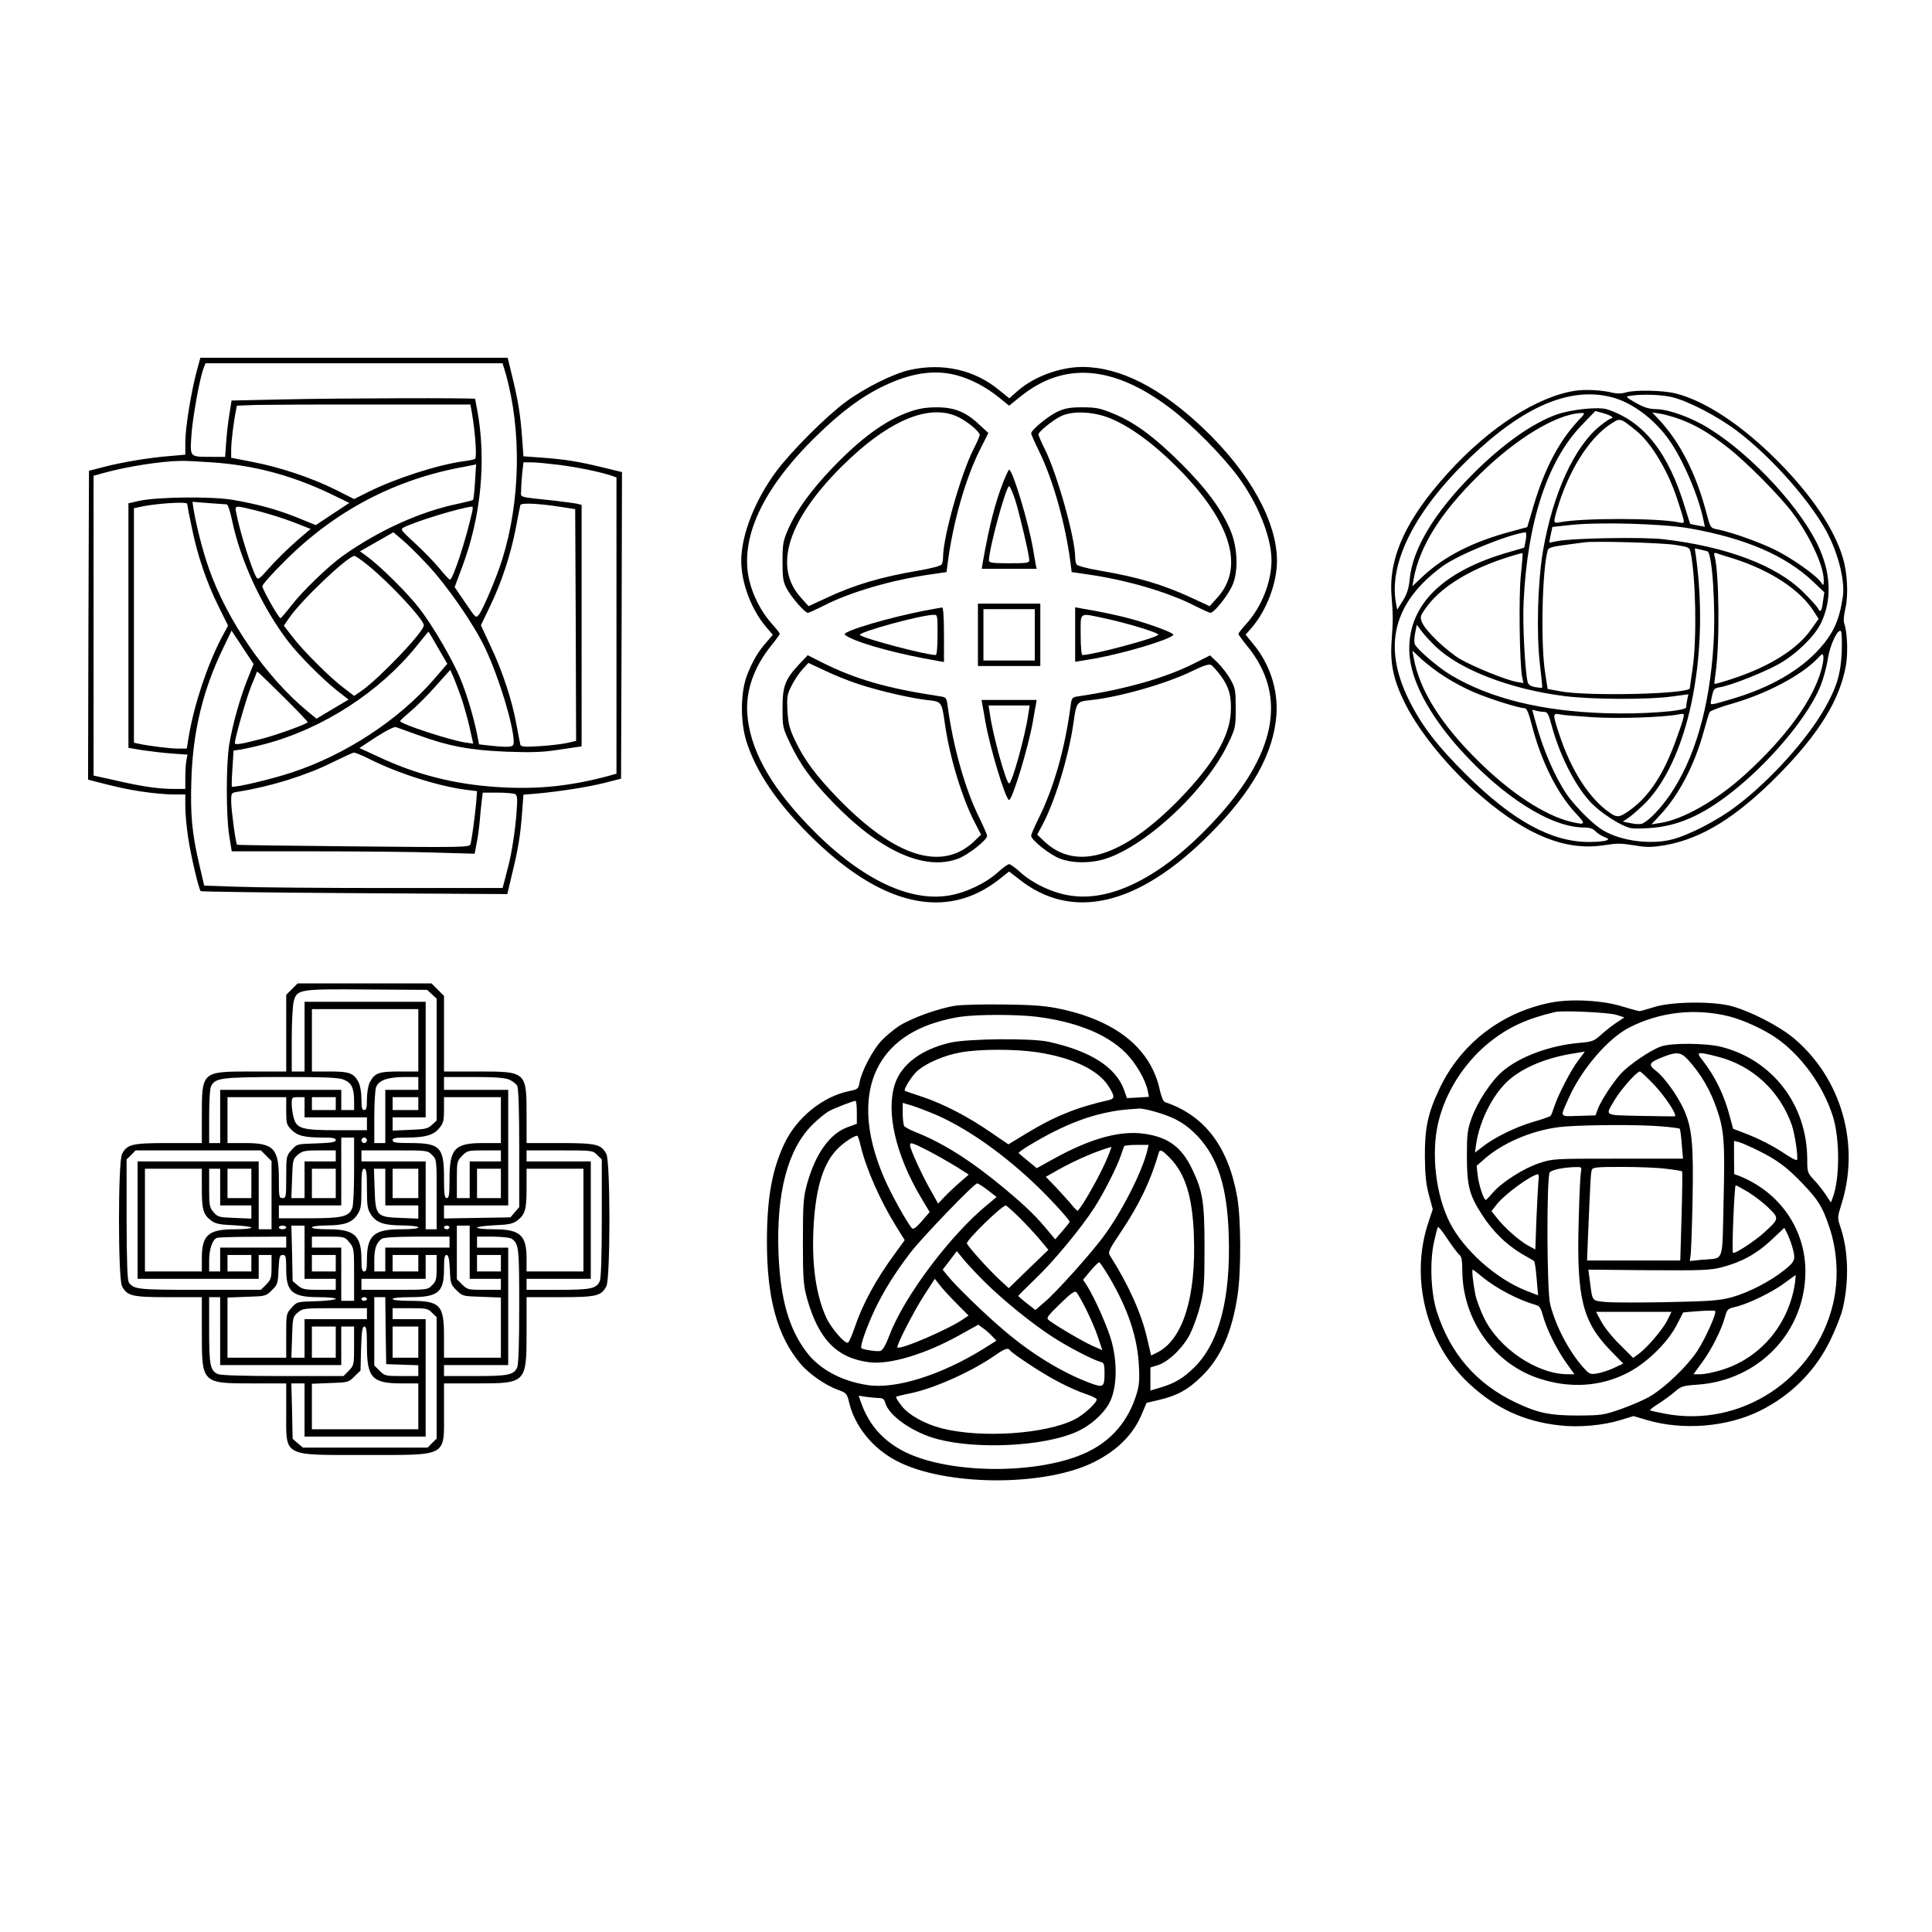
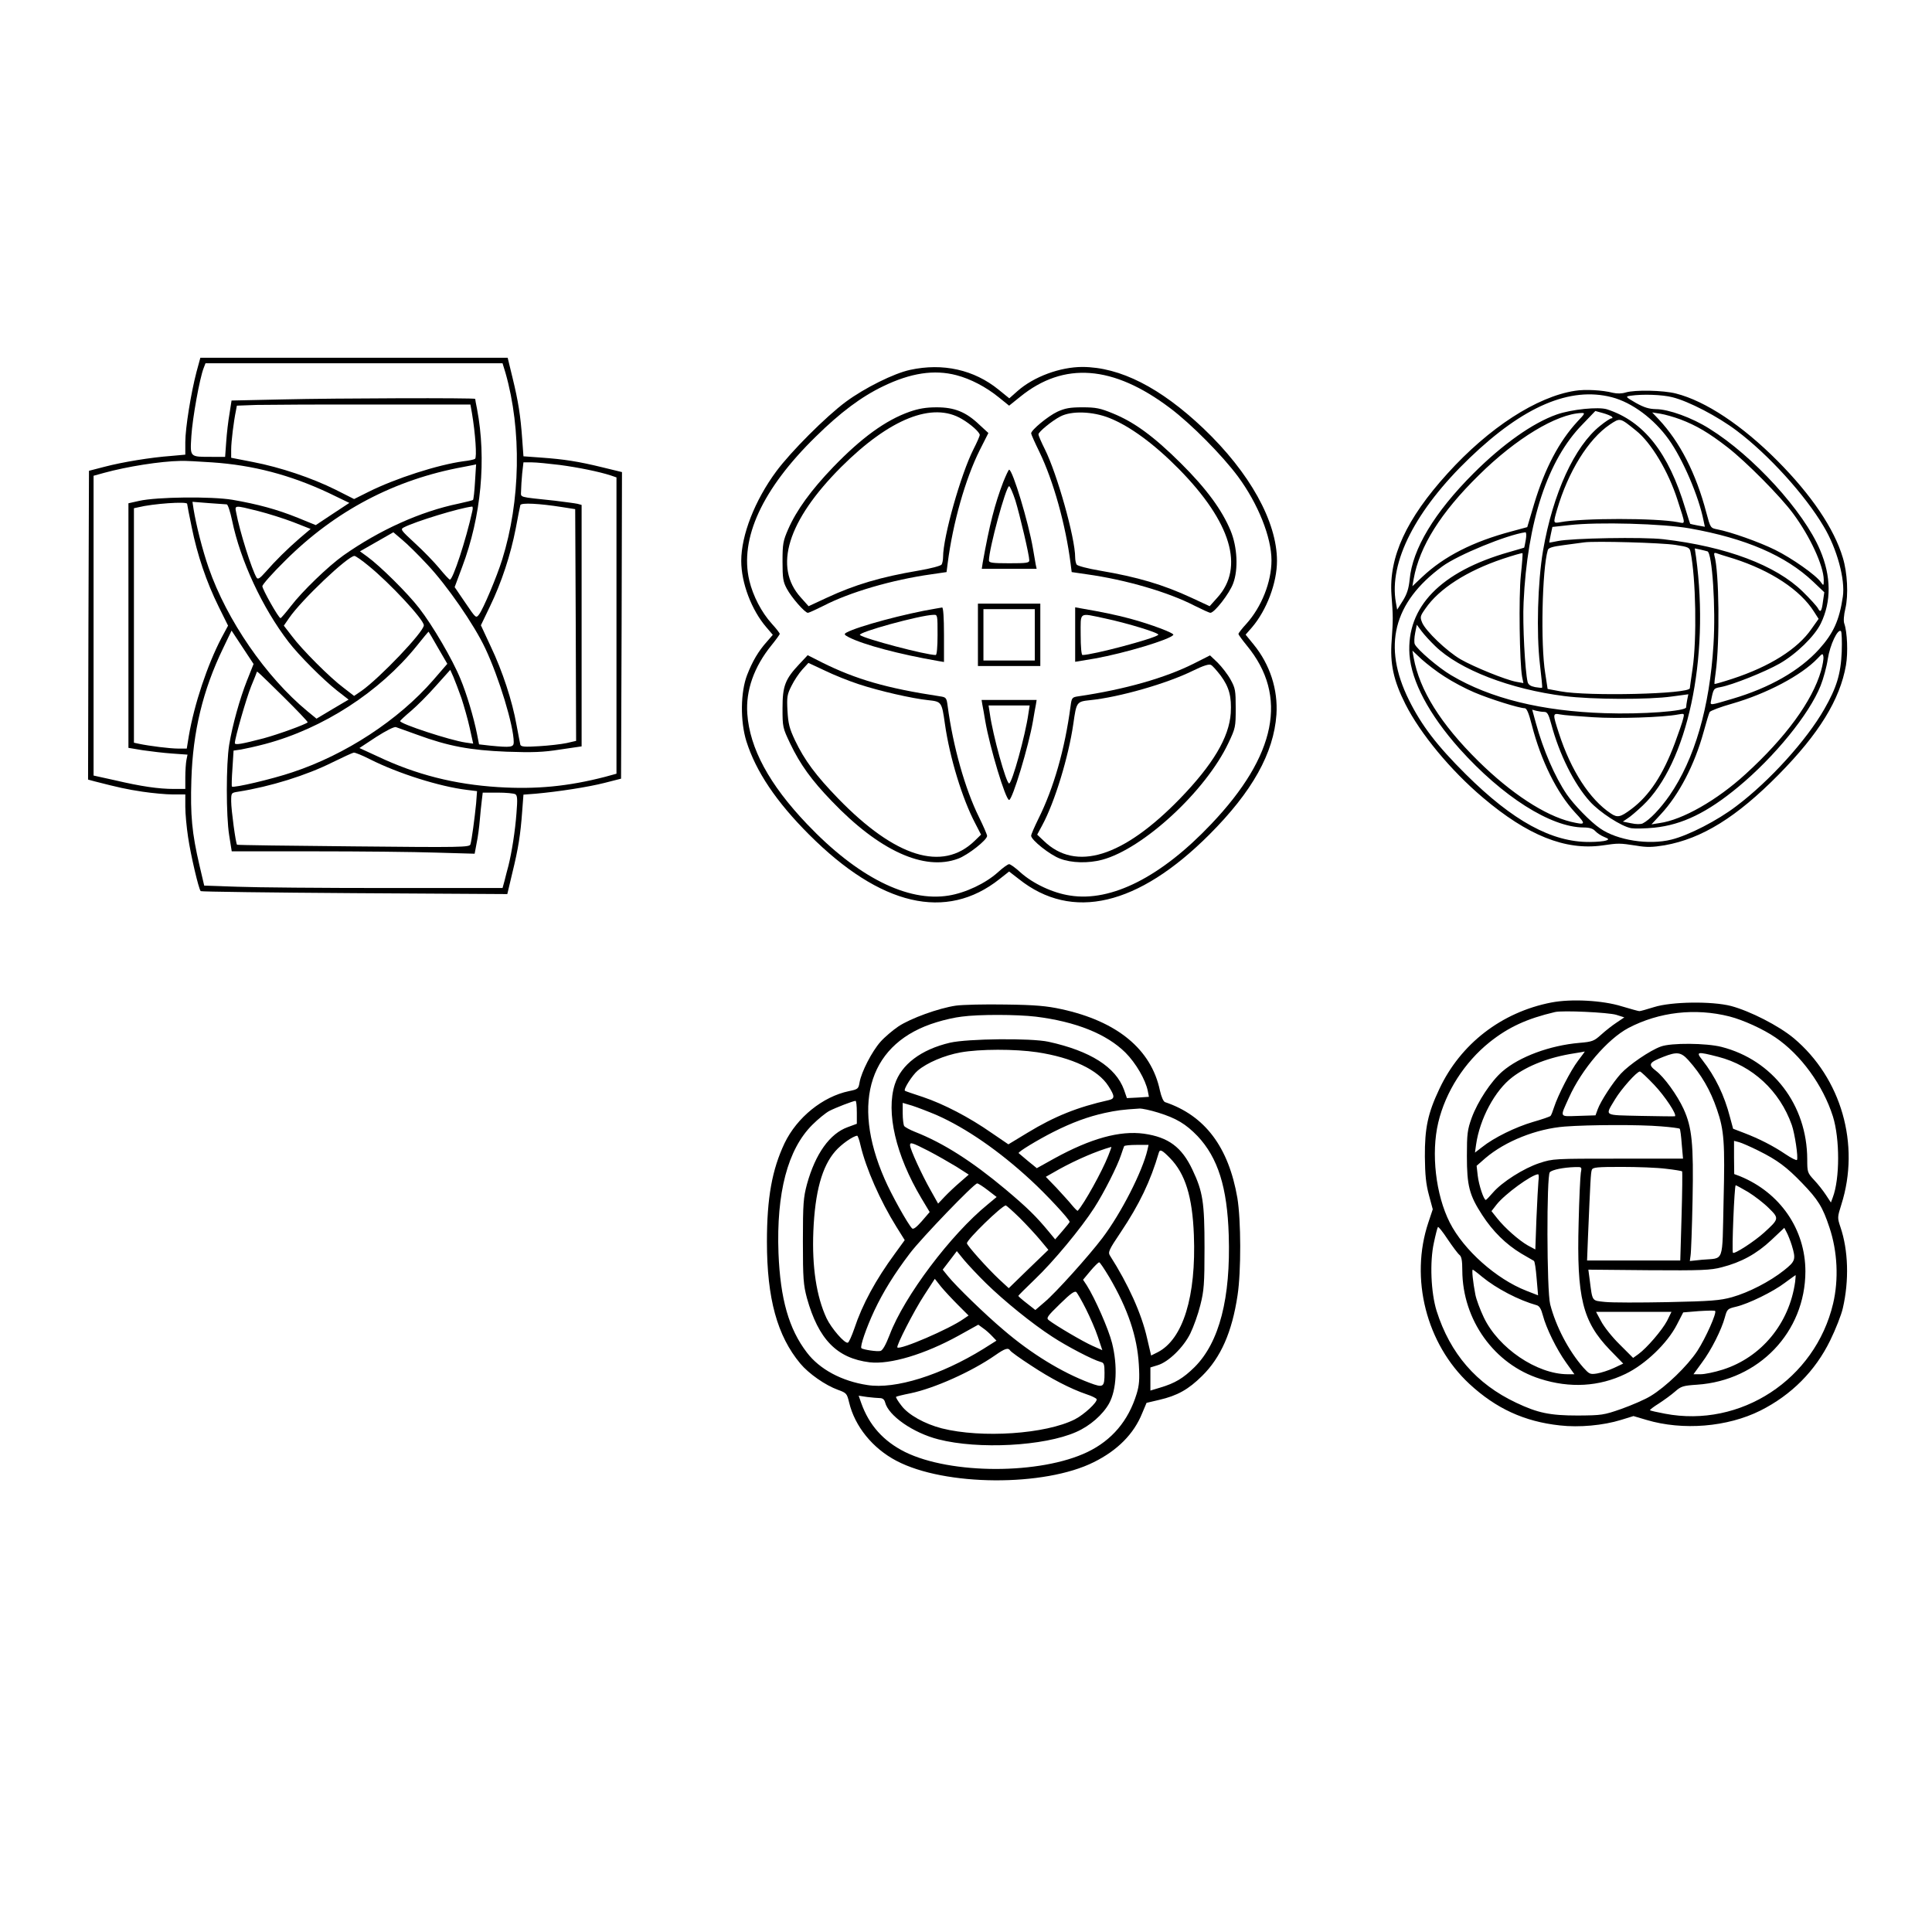
<svg xmlns="http://www.w3.org/2000/svg" version="1.0" width="100mm" height="100mm" viewBox="0 0 1053 745" preserveAspectRatio="xMidYMid meet">
  <g transform="translate(0,745) scale(0.1,-0.1)" fill="#000000" stroke="none">
    <path d="M1071 6963 c-30 -115 -61 -305 -61 -383 l0 -68 -77 -7 c-110 -8 -264 -33 -363 -59 l-85 -22 -3 -841 -2 -842 37 -10 c129 -33 173 -43 260 -56 54 -8 128 -15 166 -15 l67 0 0 -67 c0 -38 7 -112 15 -165 14 -96 58 -285 69 -295 3 -3 380 -8 838 -11 l833 -5 27 114 c33 134 45 211 54 336 l7 92 66 5 c123 11 286 36 376 59 l90 23 3 836 2 835 -107 26 c-131 32 -208 44 -334 53 l-96 7 -7 96 c-9 126 -21 203 -53 334 l-26 107 -837 0 -838 0 -21 -77z m1684 -5 c89 -312 82 -699 -18 -1018 -29 -93 -103 -269 -126 -299 -17 -22 -17 -21 -75 64 l-58 85 41 110 c104 276 133 587 81 861 -6 28 -10 53 -10 55 0 6 -758 4 -1051 -3 l-277 -6 -11 -71 c-7 -39 -15 -108 -18 -153 l-6 -83 -71 0 c-124 0 -120 -4 -113 114 6 96 45 314 67 370 l10 26 809 0 810 0 16 -52z m-183 -218 c19 -112 28 -244 17 -251 -6 -4 -35 -10 -63 -13 -139 -19 -370 -93 -518 -167 l-78 -39 -101 51 c-129 64 -300 122 -451 151 l-118 23 0 45 c0 43 14 155 26 212 l5 27 107 4 c59 1 345 3 637 2 l529 0 8 -45z m-1417 -270 c225 -15 428 -69 635 -166 l114 -55 -91 -60 -92 -61 -98 40 c-114 46 -218 74 -356 98 -114 19 -412 16 -509 -6 l-58 -13 0 -667 0 -666 78 -13 c42 -6 115 -15 160 -18 l84 -6 -6 -30 c-3 -16 -6 -58 -6 -93 l0 -64 -62 0 c-84 0 -179 14 -320 47 l-118 26 0 817 0 817 58 16 c124 34 305 63 417 65 22 1 99 -3 170 -8z m1895 -14 c105 -14 216 -37 278 -57 l32 -11 0 -807 0 -808 -62 -17 c-201 -52 -375 -69 -583 -56 -238 15 -447 68 -656 167 l-100 46 91 60 c55 35 98 57 108 54 9 -3 62 -22 117 -42 169 -62 287 -84 486 -92 142 -5 199 -3 293 12 l116 17 0 658 0 658 -22 6 c-13 3 -68 10 -123 17 -206 22 -185 16 -185 53 0 18 3 61 6 95 l7 61 46 0 c25 0 93 -7 151 -14z m-461 -91 c-3 -53 -8 -97 -11 -100 -2 -2 -38 -11 -79 -20 -208 -43 -431 -144 -627 -282 -83 -59 -225 -196 -287 -277 -27 -35 -53 -65 -56 -65 -10 -1 -99 157 -99 174 0 9 55 71 123 138 273 273 599 444 972 512 39 7 70 14 70 14 0 1 -3 -42 -6 -94z m-1353 -124 c6 -1 19 -40 29 -88 45 -218 165 -476 308 -662 56 -73 188 -205 264 -265 l63 -49 -88 -52 -87 -52 -50 41 c-225 186 -439 496 -538 782 -33 94 -68 233 -82 319 l-6 40 88 -7 c48 -3 93 -7 99 -7z m-216 3 c0 -4 11 -61 25 -128 30 -149 80 -298 147 -433 l51 -103 -36 -67 c-77 -148 -148 -360 -178 -535 l-11 -68 -47 0 c-44 0 -156 14 -213 26 l-28 6 0 639 0 639 23 5 c80 20 267 33 267 19z m2045 -18 l70 -11 3 -632 2 -631 -52 -12 c-29 -6 -97 -14 -150 -17 -79 -5 -98 -3 -102 8 -2 8 -11 57 -21 109 -23 129 -76 292 -141 428 l-53 114 49 102 c64 132 113 282 141 426 12 63 23 121 25 127 4 14 103 9 229 -11z m-1659 -21 c55 -14 141 -41 193 -61 l94 -37 -59 -50 c-67 -58 -132 -122 -188 -186 -29 -33 -40 -40 -47 -30 -26 42 -93 253 -112 357 -8 39 -9 39 119 7z m1168 -2 c-34 -155 -106 -374 -122 -372 -4 0 -29 27 -57 61 -27 33 -87 95 -133 137 -79 73 -81 76 -60 87 62 32 304 106 371 113 4 1 5 -11 1 -26z m-245 -290 c106 -112 255 -327 316 -457 75 -159 155 -422 155 -511 0 -28 -15 -30 -128 -19 l-61 7 -11 56 c-18 91 -57 221 -90 300 -43 106 -152 292 -225 386 -64 83 -214 231 -283 281 l-40 29 91 52 91 52 47 -40 c27 -22 89 -83 138 -136z m-320 -7 c116 -94 301 -293 301 -324 0 -36 -240 -287 -339 -357 l-41 -28 -57 44 c-74 55 -227 208 -282 282 l-44 57 29 42 c67 98 320 338 356 338 6 0 41 -24 77 -54z m-662 -623 c-40 -101 -80 -244 -98 -353 -17 -105 -17 -386 0 -492 l14 -88 452 0 c248 0 546 -3 662 -7 l210 -6 11 59 c7 32 14 88 17 124 3 36 8 84 11 108 l5 42 82 0 c45 0 88 -4 96 -9 11 -7 12 -28 6 -102 -7 -97 -26 -216 -44 -288 -6 -23 -16 -59 -21 -81 l-11 -40 -633 0 c-348 0 -714 3 -813 7 l-180 6 -26 111 c-41 176 -50 272 -44 466 8 262 62 487 173 717 l46 96 60 -91 60 -91 -35 -88z m1041 175 l50 -86 -77 -89 c-190 -218 -477 -406 -767 -502 -109 -37 -322 -87 -330 -78 -2 2 -1 47 3 100 l6 96 41 6 c23 4 82 17 131 30 316 84 624 284 825 533 36 45 65 80 66 79 1 -1 25 -41 52 -89z m127 -273 c14 -43 35 -116 45 -162 l19 -86 -42 6 c-83 12 -358 102 -356 117 0 3 27 28 59 55 33 28 94 89 136 137 l78 87 17 -38 c9 -21 29 -74 44 -116z m-972 9 c76 -75 136 -138 134 -141 -13 -12 -159 -65 -240 -87 -119 -31 -157 -38 -157 -26 0 27 63 246 89 310 17 41 31 76 31 78 0 6 15 -8 143 -134z m475 -343 c153 -77 378 -148 526 -166 l56 -7 -5 -67 c-8 -81 -24 -200 -31 -223 -5 -16 -46 -17 -637 -11 -348 3 -634 7 -635 9 -7 5 -32 190 -32 236 0 47 0 47 38 53 177 28 372 89 514 160 57 28 109 52 116 53 7 1 47 -15 90 -37z" />
    <path d="M4960 6974 c-88 -19 -247 -98 -350 -174 -109 -81 -299 -271 -379 -379 -117 -158 -191 -348 -191 -488 0 -120 56 -268 137 -362 l35 -41 -31 -36 c-47 -52 -80 -108 -109 -183 -36 -93 -38 -251 -4 -361 52 -165 163 -330 342 -509 389 -389 747 -473 1038 -242 l52 41 53 -41 c290 -231 650 -146 1038 242 235 235 351 444 366 654 9 136 -35 273 -124 382 l-44 54 35 40 c80 94 136 242 136 362 0 214 -148 481 -401 722 -235 223 -454 334 -659 335 -122 0 -266 -53 -355 -132 l-44 -39 -58 47 c-134 109 -304 147 -483 108z m253 -29 c77 -20 161 -64 230 -120 l57 -46 61 49 c237 192 506 172 816 -62 116 -87 285 -258 371 -374 109 -148 182 -330 182 -456 0 -118 -54 -254 -137 -346 -24 -26 -43 -51 -43 -55 0 -5 21 -33 46 -64 226 -274 161 -599 -195 -973 -272 -287 -544 -425 -769 -389 -94 14 -202 65 -270 126 -27 25 -55 45 -62 45 -7 0 -35 -20 -62 -45 -67 -60 -175 -111 -267 -126 -224 -37 -498 101 -772 389 -207 217 -313 414 -326 602 -9 127 37 256 131 372 25 31 46 60 46 63 0 4 -19 29 -43 55 -57 63 -103 152 -123 236 -54 229 71 500 363 785 133 131 248 217 367 274 149 72 277 92 399 60z" />
    <path d="M4958 6746 c-131 -46 -264 -143 -418 -303 -119 -124 -199 -234 -244 -337 -28 -64 -31 -81 -31 -176 0 -91 3 -111 23 -148 26 -49 99 -132 115 -132 6 0 45 18 87 39 141 73 372 141 587 171 l82 12 6 47 c28 219 96 460 175 618 l47 93 -49 45 c-73 70 -136 95 -233 95 -58 0 -98 -7 -147 -24z m285 -40 c48 -28 97 -72 97 -87 0 -5 -15 -40 -34 -77 -69 -136 -166 -479 -166 -588 0 -16 -4 -35 -8 -41 -4 -7 -61 -22 -126 -33 -206 -35 -345 -76 -500 -148 l-99 -46 -42 47 c-151 166 -73 419 220 712 264 263 498 357 658 261z" />
    <path d="M5763 6746 c-51 -24 -143 -100 -143 -118 0 -5 20 -50 45 -101 76 -157 143 -396 170 -608 l6 -47 82 -12 c215 -30 446 -98 587 -171 42 -21 81 -39 87 -39 22 0 104 105 124 160 29 76 23 199 -14 288 -47 113 -132 229 -271 367 -147 146 -253 224 -371 272 -68 28 -92 33 -165 33 -69 0 -95 -5 -137 -24z m283 -34 c113 -45 245 -142 380 -279 284 -289 358 -536 209 -700 l-42 -47 -99 46 c-155 72 -294 113 -500 148 -65 11 -122 26 -126 33 -4 6 -8 24 -8 39 0 107 -99 457 -165 589 -19 38 -35 74 -35 82 0 13 74 74 119 97 61 32 176 28 267 -8z" />
    <path d="M5468 6363 c-46 -120 -75 -233 -112 -440 l-5 -33 149 0 150 0 -5 23 c-2 12 -9 51 -15 87 -24 142 -111 430 -130 430 -3 0 -17 -30 -32 -67z m66 -100 c25 -82 76 -299 76 -327 0 -14 -15 -16 -110 -16 -92 0 -110 3 -110 15 0 64 93 405 110 405 5 0 20 -35 34 -77z" />
    <path d="M5330 5530 l0 -170 170 0 170 0 0 170 0 170 -170 0 -170 0 0 -170z m310 0 l0 -140 -140 0 -140 0 0 140 0 140 140 0 140 0 0 -140z" />
    <path d="M5100 5673 c-164 -27 -426 -97 -487 -131 -14 -8 -12 -12 13 -25 80 -41 275 -93 489 -130 l30 -5 0 149 c0 93 -4 148 -10 148 -5 -1 -21 -4 -35 -6z m10 -143 c0 -66 -4 -110 -10 -110 -54 0 -391 89 -413 109 -15 14 326 108 401 110 22 1 22 -1 22 -109z" />
    <path d="M5860 5531 l0 -148 108 18 c162 29 412 104 427 129 6 9 -123 58 -235 88 -65 18 -156 37 -267 56 l-33 6 0 -149z m160 89 c124 -26 303 -81 293 -90 -22 -21 -359 -110 -413 -110 -6 0 -10 44 -10 110 0 128 -12 120 130 90z" />
    <path d="M4357 5371 c-78 -83 -92 -120 -92 -241 0 -103 1 -107 42 -193 54 -113 116 -199 226 -313 259 -271 505 -383 689 -314 54 20 158 102 158 124 0 7 -20 53 -44 102 -76 153 -142 387 -171 606 -6 45 -8 48 -43 53 -291 44 -458 93 -641 184 l-79 40 -45 -48z m323 -110 c115 -38 292 -78 378 -87 74 -8 75 -9 92 -129 26 -184 95 -409 165 -542 l32 -62 -36 -35 c-175 -168 -431 -89 -742 231 -122 126 -184 209 -236 318 -31 66 -37 91 -41 161 -4 75 -2 89 22 136 14 29 41 69 59 89 l33 36 90 -42 c49 -24 132 -57 184 -74z" />
    <path d="M6506 5373 c-155 -78 -376 -141 -628 -178 -35 -5 -37 -8 -43 -53 -31 -235 -92 -448 -176 -616 -21 -43 -39 -84 -39 -91 0 -23 103 -105 158 -125 62 -24 154 -26 229 -6 224 60 565 375 688 636 39 82 40 88 40 190 0 97 -2 109 -28 156 -16 29 -48 70 -70 92 l-42 40 -89 -45z m147 -65 c47 -64 60 -115 55 -205 -9 -132 -97 -280 -277 -466 -311 -320 -567 -399 -742 -230 l-36 34 28 52 c68 126 143 372 169 552 17 120 18 121 92 129 158 16 417 90 559 160 57 28 89 38 99 32 9 -4 32 -31 53 -58z" />
    <path d="M5354 5150 c3 -14 10 -54 16 -90 25 -145 111 -430 130 -430 18 0 107 295 130 430 6 36 13 76 16 90 l4 25 -150 0 -150 0 4 -25z m251 -50 c-16 -116 -89 -380 -105 -380 -16 0 -89 264 -105 380 l-7 45 112 0 112 0 -7 -45z" />
    <path d="M8584 6860 c-208 -32 -469 -201 -695 -451 -224 -247 -320 -455 -305 -662 9 -118 9 -133 1 -248 -10 -126 10 -218 75 -347 82 -162 247 -361 422 -509 244 -207 450 -289 651 -261 88 13 94 13 185 -1 58 -10 88 -9 155 2 203 36 392 153 621 385 220 223 334 408 367 596 12 69 7 182 -9 227 -5 13 -3 46 6 83 17 73 11 194 -14 276 -47 159 -172 343 -356 528 -192 193 -392 326 -553 367 -69 18 -224 21 -274 6 -22 -7 -48 -7 -70 -2 -57 15 -152 20 -207 11z m201 -35 c111 -29 230 -118 310 -230 76 -106 164 -310 190 -443 l7 -33 -39 7 c-21 4 -39 8 -41 9 -1 1 -13 39 -27 85 -91 303 -226 474 -426 539 -46 15 -194 0 -274 -28 -131 -46 -295 -162 -454 -321 -213 -213 -333 -412 -348 -579 -5 -48 -14 -78 -37 -115 l-31 -49 -7 39 c-39 219 107 505 402 788 294 282 547 390 775 331z m330 0 c89 -22 248 -105 350 -182 173 -130 373 -350 475 -523 72 -120 118 -289 104 -382 -19 -129 -51 -199 -129 -286 -107 -118 -270 -211 -474 -271 -121 -36 -120 -36 -116 -13 14 70 14 70 52 77 63 11 243 83 322 128 91 52 191 149 225 219 58 120 57 257 -4 400 -88 210 -365 514 -604 662 -93 59 -222 106 -291 106 -38 1 -64 9 -109 34 -57 33 -58 35 -30 39 67 10 174 6 229 -8z m-330 -106 c5 -6 5 -9 -2 -9 -6 0 -34 -18 -62 -41 -139 -111 -257 -367 -311 -680 -29 -170 -37 -450 -17 -619 8 -69 14 -126 12 -128 -2 -2 -19 0 -38 3 -25 5 -37 13 -41 28 -14 59 -28 316 -22 433 20 441 132 779 321 971 l70 73 40 -11 c22 -6 44 -15 50 -20z m-187 -26 c-100 -108 -178 -256 -236 -448 l-38 -128 -85 -23 c-211 -56 -368 -136 -487 -248 l-54 -51 7 40 c32 177 147 361 355 565 202 200 424 334 559 339 22 1 20 -3 -21 -46z m561 11 c87 -33 155 -73 258 -153 100 -78 286 -265 356 -360 92 -124 166 -284 167 -361 0 -33 -1 -34 -15 -14 -26 39 -159 132 -250 177 -87 43 -242 98 -316 112 -36 7 -37 8 -59 91 -56 214 -144 385 -259 508 l-36 38 45 -7 c25 -4 74 -18 109 -31z m-242 -61 c83 -66 177 -224 226 -378 45 -140 45 -129 2 -121 -119 23 -520 23 -640 0 -40 -7 -40 -6 -19 67 61 209 171 386 288 465 57 38 55 38 143 -33z m293 -533 c304 -54 522 -148 672 -290 l61 -58 -7 -48 c-7 -57 -14 -66 -28 -39 -6 11 -43 52 -83 91 -146 143 -416 245 -759 285 -110 13 -501 6 -576 -10 -25 -5 -45 -9 -46 -8 0 1 3 21 8 43 l9 42 92 10 c156 18 512 8 657 -18z m-894 -62 c-4 -23 -8 -43 -9 -43 -1 -1 -38 -11 -82 -24 -373 -106 -560 -299 -543 -558 11 -147 106 -326 272 -513 235 -262 498 -429 677 -430 32 0 51 -6 63 -19 10 -11 31 -25 48 -32 27 -11 29 -14 12 -20 -10 -4 -50 -8 -89 -8 -207 -2 -419 114 -676 369 -158 157 -241 266 -310 405 -145 293 -86 531 182 728 86 63 352 172 453 186 5 0 6 -18 2 -41z m816 -28 c71 -11 77 -14 82 -39 29 -141 35 -474 11 -636 -8 -55 -15 -103 -15 -106 -1 -32 -558 -45 -705 -17 l-70 13 -13 85 c-26 158 -17 568 14 672 3 12 25 19 87 27 45 6 96 13 112 15 59 8 421 -2 497 -14z m174 -35 c26 -8 46 -308 33 -508 -21 -344 -103 -624 -239 -822 -51 -73 -109 -134 -147 -153 -11 -5 -36 -5 -63 1 l-45 9 25 17 c14 8 51 40 83 70 244 230 366 802 291 1355 l-7 47 29 -6 c16 -4 34 -8 40 -10z m-1017 -131 c-12 -116 -7 -476 7 -553 l7 -34 -39 7 c-59 11 -231 81 -304 123 -75 44 -190 154 -209 200 -12 30 -11 35 18 76 74 108 225 205 421 271 57 19 106 33 108 31 2 -2 -2 -56 -9 -121z m1161 91 c202 -65 362 -170 437 -289 l25 -39 -39 -55 c-75 -109 -227 -205 -432 -272 -52 -17 -95 -29 -96 -28 -2 2 1 30 6 63 23 165 19 550 -7 637 -3 12 -1 16 8 14 7 -3 51 -17 98 -31z m-1628 -476 c132 -129 410 -236 706 -273 149 -19 459 -20 585 -2 l89 12 -6 -29 c-3 -16 -6 -35 -6 -42 0 -21 -239 -39 -444 -32 -342 11 -624 80 -837 207 -68 40 -183 138 -198 169 -4 9 -3 36 2 61 l9 45 26 -35 c14 -19 48 -56 74 -81z m2216 -31 c-5 -122 -28 -196 -95 -313 -97 -170 -299 -393 -480 -529 -102 -78 -260 -159 -353 -182 -124 -31 -296 -4 -389 61 -52 35 -144 130 -182 186 -65 96 -128 242 -168 388 l-20 73 22 -6 c12 -3 31 -6 43 -6 17 0 24 -11 39 -67 43 -162 124 -326 210 -421 53 -59 173 -137 226 -146 19 -3 76 -2 126 3 152 16 288 82 457 222 198 164 387 396 449 552 15 38 33 103 39 145 12 78 55 168 72 152 4 -5 6 -55 4 -112z m-2164 -136 c41 -27 114 -66 162 -86 87 -37 245 -86 274 -86 11 0 22 -25 39 -92 50 -194 136 -369 237 -478 60 -64 58 -68 -24 -49 -143 35 -326 155 -503 329 -208 205 -322 389 -354 565 l-7 39 50 -47 c28 -25 84 -69 126 -95z m2051 31 c-48 -165 -192 -362 -410 -561 -157 -144 -346 -251 -470 -268 l-44 -7 50 54 c100 107 185 271 234 449 14 52 29 101 33 109 4 7 59 28 123 46 188 54 377 154 465 246 27 29 29 29 32 10 2 -12 -4 -47 -13 -78z m-1244 -252 c135 -9 383 -1 466 15 33 6 34 6 27 -22 -3 -16 -24 -76 -45 -133 -65 -174 -139 -287 -238 -361 -59 -44 -75 -48 -111 -24 -116 77 -218 235 -284 439 -34 105 -34 109 8 101 18 -4 98 -10 177 -15z" />
-     <path d="M1591 3599 l-31 -31 0 -209 0 -209 -193 0 c-267 0 -267 0 -267 -240 l0 -150 -180 0 c-200 0 -227 -6 -255 -60 -22 -43 -22 -677 0 -720 28 -54 55 -60 255 -60 l180 0 0 -191 c0 -280 -1 -279 279 -279 l181 0 0 -158 c0 -245 -24 -232 430 -232 454 0 430 -13 430 232 l0 158 176 0 c273 0 274 1 274 284 l0 186 180 0 c200 0 227 6 255 60 22 43 22 677 0 720 -28 54 -55 60 -255 60 l-180 0 0 150 c0 239 -1 240 -262 240 l-188 0 0 206 0 206 -34 34 -34 34 -365 0 -365 0 -31 -31z m763 -28 l26 -24 0 -332 0 -332 -26 -24 c-23 -21 -36 -24 -120 -27 l-94 -4 0 36 0 36 90 0 90 0 0 315 0 315 -330 0 -330 0 0 -190 0 -190 -35 0 -35 0 0 173 c0 94 5 189 11 210 18 65 28 67 401 64 l326 -2 26 -24z m-74 -251 l0 -170 -103 0 c-113 0 -135 -8 -162 -60 -8 -16 -15 -55 -15 -90 0 -47 -3 -60 -15 -60 -12 0 -15 13 -15 60 0 35 -7 74 -15 90 -26 51 -50 60 -157 60 l-98 0 0 170 0 170 290 0 290 0 0 -170z m-405 -215 c41 -17 55 -46 55 -116 l0 -49 -35 0 -35 0 0 55 0 55 -330 0 -330 0 0 -145 0 -145 -30 0 -30 0 0 146 c0 85 4 154 11 165 23 44 56 48 382 49 247 0 314 -3 342 -15z m405 -20 l0 -35 -90 0 -90 0 0 -145 0 -145 -30 0 -30 0 0 139 c0 77 4 151 10 166 14 37 62 54 153 55 l77 0 0 -35z m495 21 c18 -8 38 -23 44 -34 7 -14 11 -131 11 -341 l0 -320 -24 -28 -24 -28 -181 -3 -181 -3 0 35 0 36 175 0 175 0 0 315 0 315 -175 0 -175 0 0 35 0 35 160 0 c116 0 170 -4 195 -14z m-1215 -170 c0 -69 2 -77 29 -104 33 -33 71 -42 174 -42 51 0 67 -3 67 -14 0 -11 -23 -15 -106 -18 -105 -3 -106 -3 -135 -36 -28 -32 -29 -34 -29 -147 0 -108 -1 -115 -20 -115 -19 0 -20 7 -20 101 0 169 -27 199 -184 199 l-96 0 0 125 0 125 160 0 160 0 0 -74z m100 19 l0 -55 170 0 170 0 0 -35 0 -35 -160 0 c-193 0 -223 8 -239 67 -6 21 -11 55 -11 76 0 36 1 37 35 37 l35 0 0 -55z m170 20 l0 -35 -65 0 -65 0 0 35 0 35 65 0 65 0 0 -35z m450 0 l0 -35 -70 0 -70 0 0 35 0 35 70 0 70 0 0 -35z m450 -90 l0 -125 -96 0 c-157 0 -184 -30 -184 -199 0 -83 -3 -101 -15 -101 -12 0 -15 19 -15 113 0 165 -22 187 -185 187 -78 0 -95 3 -95 15 0 12 15 15 78 15 99 0 145 13 176 51 22 26 26 40 26 100 l0 69 155 0 155 0 0 -125z m-800 -274 c0 -99 -4 -191 -10 -205 -18 -47 -53 -56 -235 -56 l-165 0 0 35 0 35 170 0 170 0 0 185 0 185 35 0 35 0 0 -179z m70 164 c0 -8 -7 -15 -15 -15 -8 0 -15 7 -15 15 0 8 7 15 15 15 8 0 15 -7 15 -15z m-549 -84 l29 -29 0 -186 0 -186 -35 0 -35 0 0 185 0 185 -330 0 -330 0 0 -320 0 -320 330 0 330 0 0 65 0 65 35 0 35 0 0 -66 c0 -59 -3 -68 -29 -95 l-29 -29 -332 0 c-338 0 -359 2 -387 39 -9 12 -12 102 -13 344 l0 328 25 24 24 25 341 0 342 0 29 -29z m379 -1 l0 -30 -85 0 -85 0 0 -100 0 -100 -36 0 -36 0 4 106 c3 102 5 107 31 130 25 21 38 24 118 24 l89 0 0 -30z m525 5 c25 -24 25 -26 25 -215 l0 -190 -30 0 -30 0 0 185 0 185 -175 0 -175 0 0 30 0 30 180 0 c179 0 181 0 205 -25z m375 -5 l0 -30 -85 0 -85 0 0 -100 0 -100 -35 0 -35 0 0 101 c0 98 1 101 29 130 28 28 33 29 120 29 l91 0 0 -30z m525 5 l25 -24 0 -320 c0 -213 -4 -328 -11 -344 -19 -41 -49 -47 -229 -47 l-170 0 0 30 0 30 175 0 175 0 0 320 0 320 -175 0 -175 0 0 30 0 30 180 0 c179 0 181 0 205 -25z m-2155 -182 c0 -117 8 -144 53 -177 22 -16 46 -21 122 -24 52 -3 95 -8 95 -13 0 -5 -41 -9 -90 -9 -145 0 -180 -31 -180 -160 l0 -70 -155 0 -155 0 0 280 0 280 155 0 155 0 0 -107z m100 7 l0 -100 85 0 85 0 0 -36 0 -36 -91 4 c-85 3 -92 5 -115 31 -22 26 -24 37 -24 133 l0 104 30 0 30 0 0 -100z m170 20 l0 -80 -65 0 -65 0 0 80 0 80 65 0 65 0 0 -80z m460 0 l0 -80 -65 0 -65 0 0 80 0 80 65 0 65 0 0 -80z m170 -29 c0 -96 3 -112 23 -142 29 -44 71 -58 175 -58 47 -1 82 -5 82 -11 0 -6 -39 -10 -96 -10 -146 0 -184 -34 -184 -164 0 -52 -3 -66 -15 -66 -12 0 -15 14 -15 66 0 129 -38 164 -179 164 -54 0 -91 4 -91 10 0 6 33 10 78 11 98 0 140 15 169 58 20 30 23 46 23 142 0 90 3 109 15 109 12 0 15 -19 15 -109z m100 9 l0 -100 90 0 90 0 0 -36 0 -36 -95 4 c-132 4 -139 11 -143 158 l-4 110 31 0 31 0 0 -100z m180 20 l0 -80 -70 0 -70 0 0 80 0 80 70 0 70 0 0 -80z m450 0 l0 -80 -65 0 -65 0 0 80 0 80 65 0 65 0 0 -80z m450 -200 l0 -280 -155 0 -155 0 0 70 c0 129 -35 160 -180 160 -49 0 -90 4 -90 9 0 5 43 10 95 13 76 3 100 8 122 24 45 33 53 60 53 177 l0 107 155 0 155 0 0 -280z m-1620 -40 c0 -5 -9 -10 -20 -10 -11 0 -20 5 -20 10 0 6 9 10 20 10 11 0 20 -4 20 -10z m100 -135 l0 -145 85 0 85 0 0 -30 0 -30 -89 0 c-81 0 -93 3 -118 24 l-28 24 -3 151 -4 151 36 0 36 0 0 -145z m790 135 c0 -5 -7 -10 -15 -10 -8 0 -15 5 -15 10 0 6 7 10 15 10 8 0 15 -4 15 -10z m110 -135 l0 -145 85 0 85 0 0 -30 0 -30 -91 0 c-87 0 -92 1 -120 29 l-29 29 0 146 0 146 35 0 35 0 0 -145z m-1000 55 l0 -30 -180 0 -180 0 0 -65 0 -65 -30 0 -30 0 0 60 c0 61 18 114 42 123 7 3 95 6 196 6 l182 1 0 -30z m344 -1 c25 -30 26 -34 26 -175 l0 -144 -35 0 -35 0 0 145 0 145 -80 0 -80 0 0 30 0 30 89 0 c87 0 90 -1 115 -31z m546 1 l0 -30 -175 0 -175 0 0 -65 0 -65 -30 0 -30 0 0 61 c0 62 11 95 39 116 11 9 70 12 194 13 l177 0 0 -30z m341 17 c37 -28 39 -50 39 -366 0 -206 -4 -318 -11 -334 -19 -41 -49 -47 -229 -47 l-170 0 0 30 0 30 175 0 175 0 0 320 0 320 -85 0 -85 0 0 30 0 30 88 0 c52 -1 93 -5 103 -13z m-1421 -132 l0 -45 -65 0 -65 0 0 45 0 45 65 0 65 0 0 -45z m190 -33 c0 -124 33 -152 180 -152 49 0 90 -4 90 -9 0 -5 -48 -11 -106 -13 -105 -3 -106 -3 -135 -36 -29 -32 -29 -34 -29 -152 l0 -120 -160 0 -160 0 0 164 0 164 105 4 c103 3 105 4 137 36 31 30 33 37 36 112 4 71 6 80 23 80 17 0 19 -8 19 -78z m270 33 l0 -45 -65 0 -65 0 0 45 0 45 65 0 65 0 0 -45z m450 0 l0 -45 -70 0 -70 0 0 45 0 45 70 0 70 0 0 -45z m100 -25 c0 -62 -3 -74 -25 -95 -24 -25 -26 -25 -205 -25 l-180 0 0 30 0 30 175 0 175 0 0 65 0 65 30 0 30 0 0 -70z m72 -10 c3 -75 5 -82 36 -112 32 -32 34 -33 137 -36 l105 -4 0 -164 0 -164 -155 0 -155 0 0 118 c0 170 -21 192 -185 192 -57 0 -95 4 -95 10 0 6 38 10 95 10 153 0 185 26 185 152 0 60 3 78 14 78 10 0 15 -20 18 -80z m278 35 l0 -45 -65 0 -65 0 0 45 0 45 65 0 65 0 0 -45z m-1530 -370 l0 -185 330 0 330 0 0 105 0 105 35 0 35 0 0 -106 c0 -103 -1 -106 -29 -135 l-29 -29 -331 0 c-221 0 -338 4 -354 11 -41 19 -47 48 -47 239 l0 180 30 0 30 0 0 -185z m800 175 c0 -5 -7 -10 -15 -10 -8 0 -15 5 -15 10 0 6 7 10 15 10 8 0 15 -4 15 -10z m102 -172 l3 -183 88 -3 87 -3 0 -29 0 -30 -91 0 c-87 0 -92 1 -120 29 l-29 29 0 186 0 186 30 0 30 0 2 -182z m-102 92 l0 -30 -170 0 -170 0 0 -105 0 -105 -36 0 -36 0 4 111 c3 107 4 112 31 135 27 23 33 24 203 24 l174 0 0 -30z m355 5 l25 -24 0 -331 0 -331 -25 -24 -24 -25 -340 0 -340 0 -28 24 -28 24 -3 151 -4 151 36 0 36 0 0 -145 0 -145 330 0 330 0 0 320 0 320 -90 0 -90 0 0 30 0 30 95 0 c88 0 98 -2 120 -25z m-525 -160 l0 -85 -65 0 -65 0 0 85 0 85 65 0 65 0 0 -85z m170 -21 c0 -174 28 -204 189 -204 l91 0 0 -125 0 -125 -290 0 -290 0 0 124 0 124 100 4 c97 3 100 4 132 36 l33 32 3 120 c3 95 7 120 18 120 11 0 14 -21 14 -106z m280 21 l0 -85 -70 0 -70 0 0 85 0 85 70 0 70 0 0 -85z" />
    <path d="M8455 3526 c-272 -53 -495 -226 -610 -471 -63 -133 -80 -214 -79 -370 1 -98 6 -149 22 -208 l21 -78 -24 -72 c-102 -305 -11 -662 224 -880 145 -134 299 -205 493 -226 105 -12 236 0 333 30 l68 21 71 -21 c198 -59 441 -39 621 51 169 85 299 216 380 382 30 61 61 140 69 176 35 151 30 316 -13 442 -17 51 -17 53 5 123 104 327 0 689 -260 907 -82 68 -237 147 -341 175 -105 27 -325 24 -420 -6 -38 -12 -74 -22 -80 -22 -5 0 -48 12 -95 26 -105 33 -277 42 -385 21z m354 -67 l44 -14 -43 -29 c-23 -15 -61 -45 -84 -66 -38 -34 -47 -38 -118 -44 -161 -14 -326 -75 -420 -156 -61 -53 -134 -163 -167 -253 -23 -64 -26 -87 -26 -207 0 -163 13 -214 84 -323 58 -89 128 -158 212 -209 34 -20 65 -38 69 -40 5 -2 11 -45 15 -95 l8 -93 -64 25 c-164 64 -341 222 -417 371 -77 152 -103 378 -63 546 40 168 143 328 280 438 103 82 203 128 356 164 41 10 291 -2 334 -15z m617 -9 c75 -19 184 -69 250 -114 139 -94 260 -261 314 -431 38 -122 38 -340 -1 -442 l-10 -27 -27 41 c-15 23 -44 60 -65 82 -36 39 -37 43 -37 113 -1 295 -187 540 -467 612 -82 21 -275 23 -331 2 -59 -21 -174 -100 -218 -148 -45 -50 -110 -150 -126 -194 l-12 -33 -93 -3 c-106 -3 -102 -12 -52 99 70 156 210 319 324 380 168 88 365 110 551 63z m-825 -241 c-41 -54 -110 -189 -131 -254 -7 -22 -15 -43 -19 -47 -3 -4 -47 -19 -96 -33 -95 -28 -212 -85 -277 -137 l-39 -30 6 43 c20 141 103 297 199 369 83 63 200 108 336 129 30 5 56 9 57 10 2 0 -15 -22 -36 -50z m601 3 c71 -79 120 -163 156 -269 39 -113 44 -180 36 -500 -8 -345 6 -308 -117 -319 l-67 -7 4 29 c3 16 8 153 11 304 6 306 -3 395 -49 496 -35 76 -106 174 -151 208 -44 34 -38 45 41 76 74 29 96 26 136 -18z m163 18 c186 -48 335 -185 401 -372 16 -46 36 -177 28 -190 -3 -4 -31 10 -62 31 -68 46 -145 85 -226 116 l-60 23 -17 63 c-31 120 -80 221 -151 312 -36 45 -29 47 87 17z m-349 -153 c58 -61 125 -162 113 -171 -2 -1 -86 0 -187 2 -207 5 -195 -3 -139 91 33 55 118 151 135 151 5 0 40 -33 78 -73z m37 -226 c53 -4 99 -10 102 -13 3 -3 8 -41 11 -84 l7 -79 -354 0 c-348 0 -355 0 -428 -24 -86 -28 -205 -104 -254 -161 -19 -22 -36 -40 -39 -40 -11 0 -38 81 -44 133 l-6 53 48 42 c108 92 278 160 433 172 133 10 406 11 524 1z m532 -133 c103 -51 154 -90 236 -175 88 -91 113 -131 150 -243 44 -131 51 -283 20 -415 -98 -413 -504 -679 -917 -600 -42 8 -79 16 -81 19 -2 2 20 19 49 37 29 19 69 48 88 65 32 28 43 32 120 37 337 23 589 287 590 617 0 229 -137 429 -356 519 l-32 12 -1 91 0 90 27 -7 c15 -4 63 -25 107 -47z m-969 -120 c-3 -18 -9 -141 -12 -273 -11 -407 21 -537 170 -692 l73 -75 -51 -24 c-28 -13 -69 -26 -92 -30 -38 -6 -42 -3 -74 32 -81 92 -150 225 -181 345 -19 74 -20 702 -2 720 14 14 74 26 137 28 38 1 38 1 32 -31z m463 22 c46 -5 86 -12 89 -14 2 -3 1 -113 -3 -246 l-7 -240 -254 0 -254 0 5 128 c13 305 15 351 21 366 5 14 29 16 163 16 86 0 194 -4 240 -10z m-694 -67 c-2 -21 -7 -113 -11 -206 l-6 -167 -41 22 c-49 28 -125 95 -167 148 l-31 39 28 36 c45 57 189 162 226 165 4 0 5 -17 2 -37z m1143 -60 c34 -21 85 -60 112 -87 58 -57 57 -59 -25 -134 -53 -48 -162 -119 -170 -110 -7 7 8 368 15 368 3 0 34 -17 68 -37z m-1573 -343 c11 -9 15 -32 15 -84 1 -270 174 -512 424 -591 162 -52 322 -43 466 27 108 52 228 167 280 269 l34 66 84 7 c47 3 87 4 90 1 10 -10 -51 -147 -97 -218 -54 -82 -172 -196 -255 -246 -31 -19 -103 -50 -159 -70 -97 -34 -108 -35 -237 -36 -153 0 -219 14 -337 70 -216 102 -359 267 -433 500 -31 100 -38 266 -15 371 9 43 19 82 22 86 2 5 26 -25 53 -66 27 -40 56 -79 65 -86z m1811 52 c23 -76 20 -86 -43 -136 -77 -61 -191 -120 -283 -146 -65 -18 -113 -22 -350 -27 -151 -3 -305 -3 -342 1 -74 8 -68 0 -84 123 l-7 53 329 -3 c288 -2 338 0 398 16 106 27 190 73 270 148 l71 67 13 -25 c7 -13 20 -45 28 -71z m-1688 -171 c79 -65 201 -128 298 -155 14 -4 24 -20 33 -55 18 -69 74 -184 127 -258 l45 -63 -38 0 c-167 1 -376 142 -456 310 -20 42 -41 98 -46 125 -13 67 -20 135 -14 135 2 0 25 -17 51 -39z m1706 -28 c-32 -227 -184 -411 -395 -478 -44 -14 -98 -25 -119 -25 l-40 0 45 62 c52 69 108 181 126 248 12 44 14 47 61 58 68 16 203 82 267 131 30 22 56 41 57 41 2 0 0 -17 -2 -37z m-698 -212 c-27 -51 -110 -148 -157 -182 l-28 -20 -73 73 c-41 40 -86 97 -101 126 l-28 52 206 0 205 0 -24 -49z" />
    <path d="M5210 3509 c-95 -14 -246 -69 -313 -113 -31 -21 -76 -59 -98 -84 -47 -53 -104 -164 -114 -221 -6 -35 -8 -38 -58 -48 -143 -30 -283 -143 -351 -284 -68 -144 -96 -297 -96 -537 0 -309 56 -513 182 -664 46 -55 136 -118 205 -143 47 -17 49 -20 61 -69 31 -130 128 -250 258 -318 264 -139 807 -142 1076 -7 129 64 218 154 263 266 l24 57 68 16 c100 23 160 57 234 130 103 101 164 240 194 440 20 131 19 410 -1 531 -48 278 -177 449 -394 522 -9 3 -20 28 -28 63 -47 225 -233 378 -538 444 -78 17 -141 23 -304 25 -113 2 -234 -1 -270 -6z m435 -60 c218 -27 386 -94 489 -196 56 -56 110 -148 122 -210 l6 -31 -60 -4 -60 -3 -16 46 c-45 123 -183 211 -411 261 -96 21 -441 17 -537 -5 -158 -37 -266 -119 -301 -227 -49 -153 5 -386 145 -621 l45 -75 -43 -50 c-29 -33 -46 -46 -53 -39 -23 23 -114 186 -150 270 -185 423 -78 745 285 854 38 12 99 26 135 30 95 13 302 12 404 0z m8 -194 c191 -29 332 -96 388 -184 36 -56 36 -69 2 -77 -170 -38 -295 -88 -443 -178 l-104 -63 -91 62 c-123 86 -262 158 -375 196 -52 17 -96 32 -98 34 -9 8 41 86 70 110 51 43 145 83 233 99 106 19 296 19 418 1z m-983 -328 l0 -62 -49 -18 c-98 -35 -177 -145 -223 -312 -19 -72 -22 -104 -22 -310 0 -206 3 -238 22 -310 63 -225 163 -328 342 -350 112 -13 301 44 484 145 l108 60 26 -19 c15 -10 37 -30 50 -44 l23 -24 -73 -46 c-230 -142 -478 -220 -630 -196 -140 21 -261 86 -330 177 -99 129 -145 293 -155 542 -12 329 50 565 184 699 32 32 74 66 93 76 35 18 128 54 143 55 4 0 7 -28 7 -63z m434 -14 c161 -71 342 -196 514 -355 87 -80 212 -215 212 -228 -1 -3 -18 -25 -40 -50 l-39 -45 -33 40 c-71 86 -118 132 -238 233 -183 153 -338 252 -493 313 -28 11 -55 26 -59 32 -4 7 -8 38 -8 69 l0 57 51 -15 c28 -9 88 -32 133 -51z m1208 13 c100 -31 151 -62 215 -128 111 -118 162 -279 170 -540 11 -343 -51 -584 -186 -719 -62 -61 -107 -88 -188 -112 l-53 -16 0 63 0 63 39 12 c59 17 142 98 179 174 17 35 42 104 54 153 20 79 23 114 23 314 0 247 -9 305 -66 425 -58 123 -131 177 -264 196 -132 18 -290 -26 -487 -134 l-97 -54 -48 39 c-26 22 -49 41 -51 43 -6 6 105 73 188 115 105 53 191 84 281 104 66 14 94 18 189 24 14 1 60 -9 102 -22z m-1622 -178 c30 -127 107 -302 196 -445 l45 -72 -53 -73 c-105 -143 -178 -277 -222 -410 -14 -40 -29 -74 -35 -76 -17 -6 -89 77 -116 133 -55 118 -80 280 -72 475 9 214 47 353 120 436 33 38 96 82 119 84 3 0 12 -24 18 -52z m371 -31 c46 -24 114 -63 152 -86 l67 -43 -47 -41 c-27 -23 -64 -58 -84 -79 l-36 -38 -42 75 c-45 79 -111 222 -111 243 0 18 9 16 101 -31z m1193 6 c-27 -117 -143 -345 -246 -481 -76 -100 -256 -300 -315 -349 l-50 -43 -47 37 c-25 19 -46 38 -46 40 0 2 41 43 90 90 100 95 252 278 324 390 53 82 127 229 146 288 7 22 15 43 17 48 2 4 33 7 69 7 l64 0 -6 -27z m-214 -33 c-33 -84 -131 -261 -166 -299 -2 -2 -16 12 -31 30 -15 19 -54 61 -85 95 l-58 60 74 42 c93 51 201 98 283 121 2 1 -6 -22 -17 -49z m337 -12 c83 -85 122 -210 130 -419 13 -335 -59 -568 -197 -639 l-36 -18 -22 94 c-30 134 -103 295 -202 450 -12 19 -7 31 59 129 101 151 162 278 207 433 6 20 18 14 61 -30z m-993 -175 l48 -37 -48 -40 c-202 -164 -456 -502 -535 -711 -21 -54 -38 -85 -50 -88 -17 -5 -96 7 -104 15 -9 8 27 112 70 204 48 102 109 201 195 314 64 84 349 380 366 380 6 0 32 -17 58 -37z m173 -150 c38 -38 88 -92 113 -122 l44 -53 -108 -104 -108 -105 -52 48 c-63 59 -176 185 -176 197 0 20 190 205 212 206 3 0 37 -30 75 -67z m-183 -357 c98 -96 252 -221 362 -292 79 -52 221 -126 263 -137 18 -4 21 -13 21 -59 0 -80 -6 -83 -81 -55 -152 57 -320 160 -469 288 -101 85 -259 239 -302 292 l-30 37 39 51 38 50 39 -48 c22 -26 76 -84 120 -127z m672 33 c102 -174 152 -324 161 -476 5 -82 2 -114 -12 -160 -45 -147 -135 -253 -268 -317 -256 -123 -744 -123 -994 0 -118 59 -196 146 -239 267 l-14 40 46 -7 c26 -3 57 -6 69 -6 16 0 25 -8 29 -23 18 -73 153 -167 291 -202 218 -56 576 -37 750 40 76 33 146 95 180 156 41 75 47 206 16 329 -19 76 -93 244 -138 315 l-20 30 40 48 c22 26 43 47 48 47 4 0 28 -36 55 -81z m-825 -151 l58 -58 -28 -19 c-76 -54 -345 -170 -360 -155 -8 7 91 201 147 286 l57 88 34 -43 c19 -23 61 -68 92 -99z m698 -23 c22 -44 52 -112 65 -152 l24 -72 -54 24 c-52 23 -198 109 -237 139 -16 12 -11 20 60 89 60 59 81 73 90 64 6 -7 30 -48 52 -92z m-413 -226 c3 -6 54 -43 113 -81 107 -71 214 -127 305 -158 28 -9 51 -21 53 -26 5 -16 -68 -84 -119 -110 -158 -80 -507 -104 -725 -49 -93 24 -183 74 -220 124 -19 24 -32 46 -29 48 2 2 37 11 78 19 130 27 334 118 463 208 53 37 70 42 81 25z" />
  </g>
</svg>